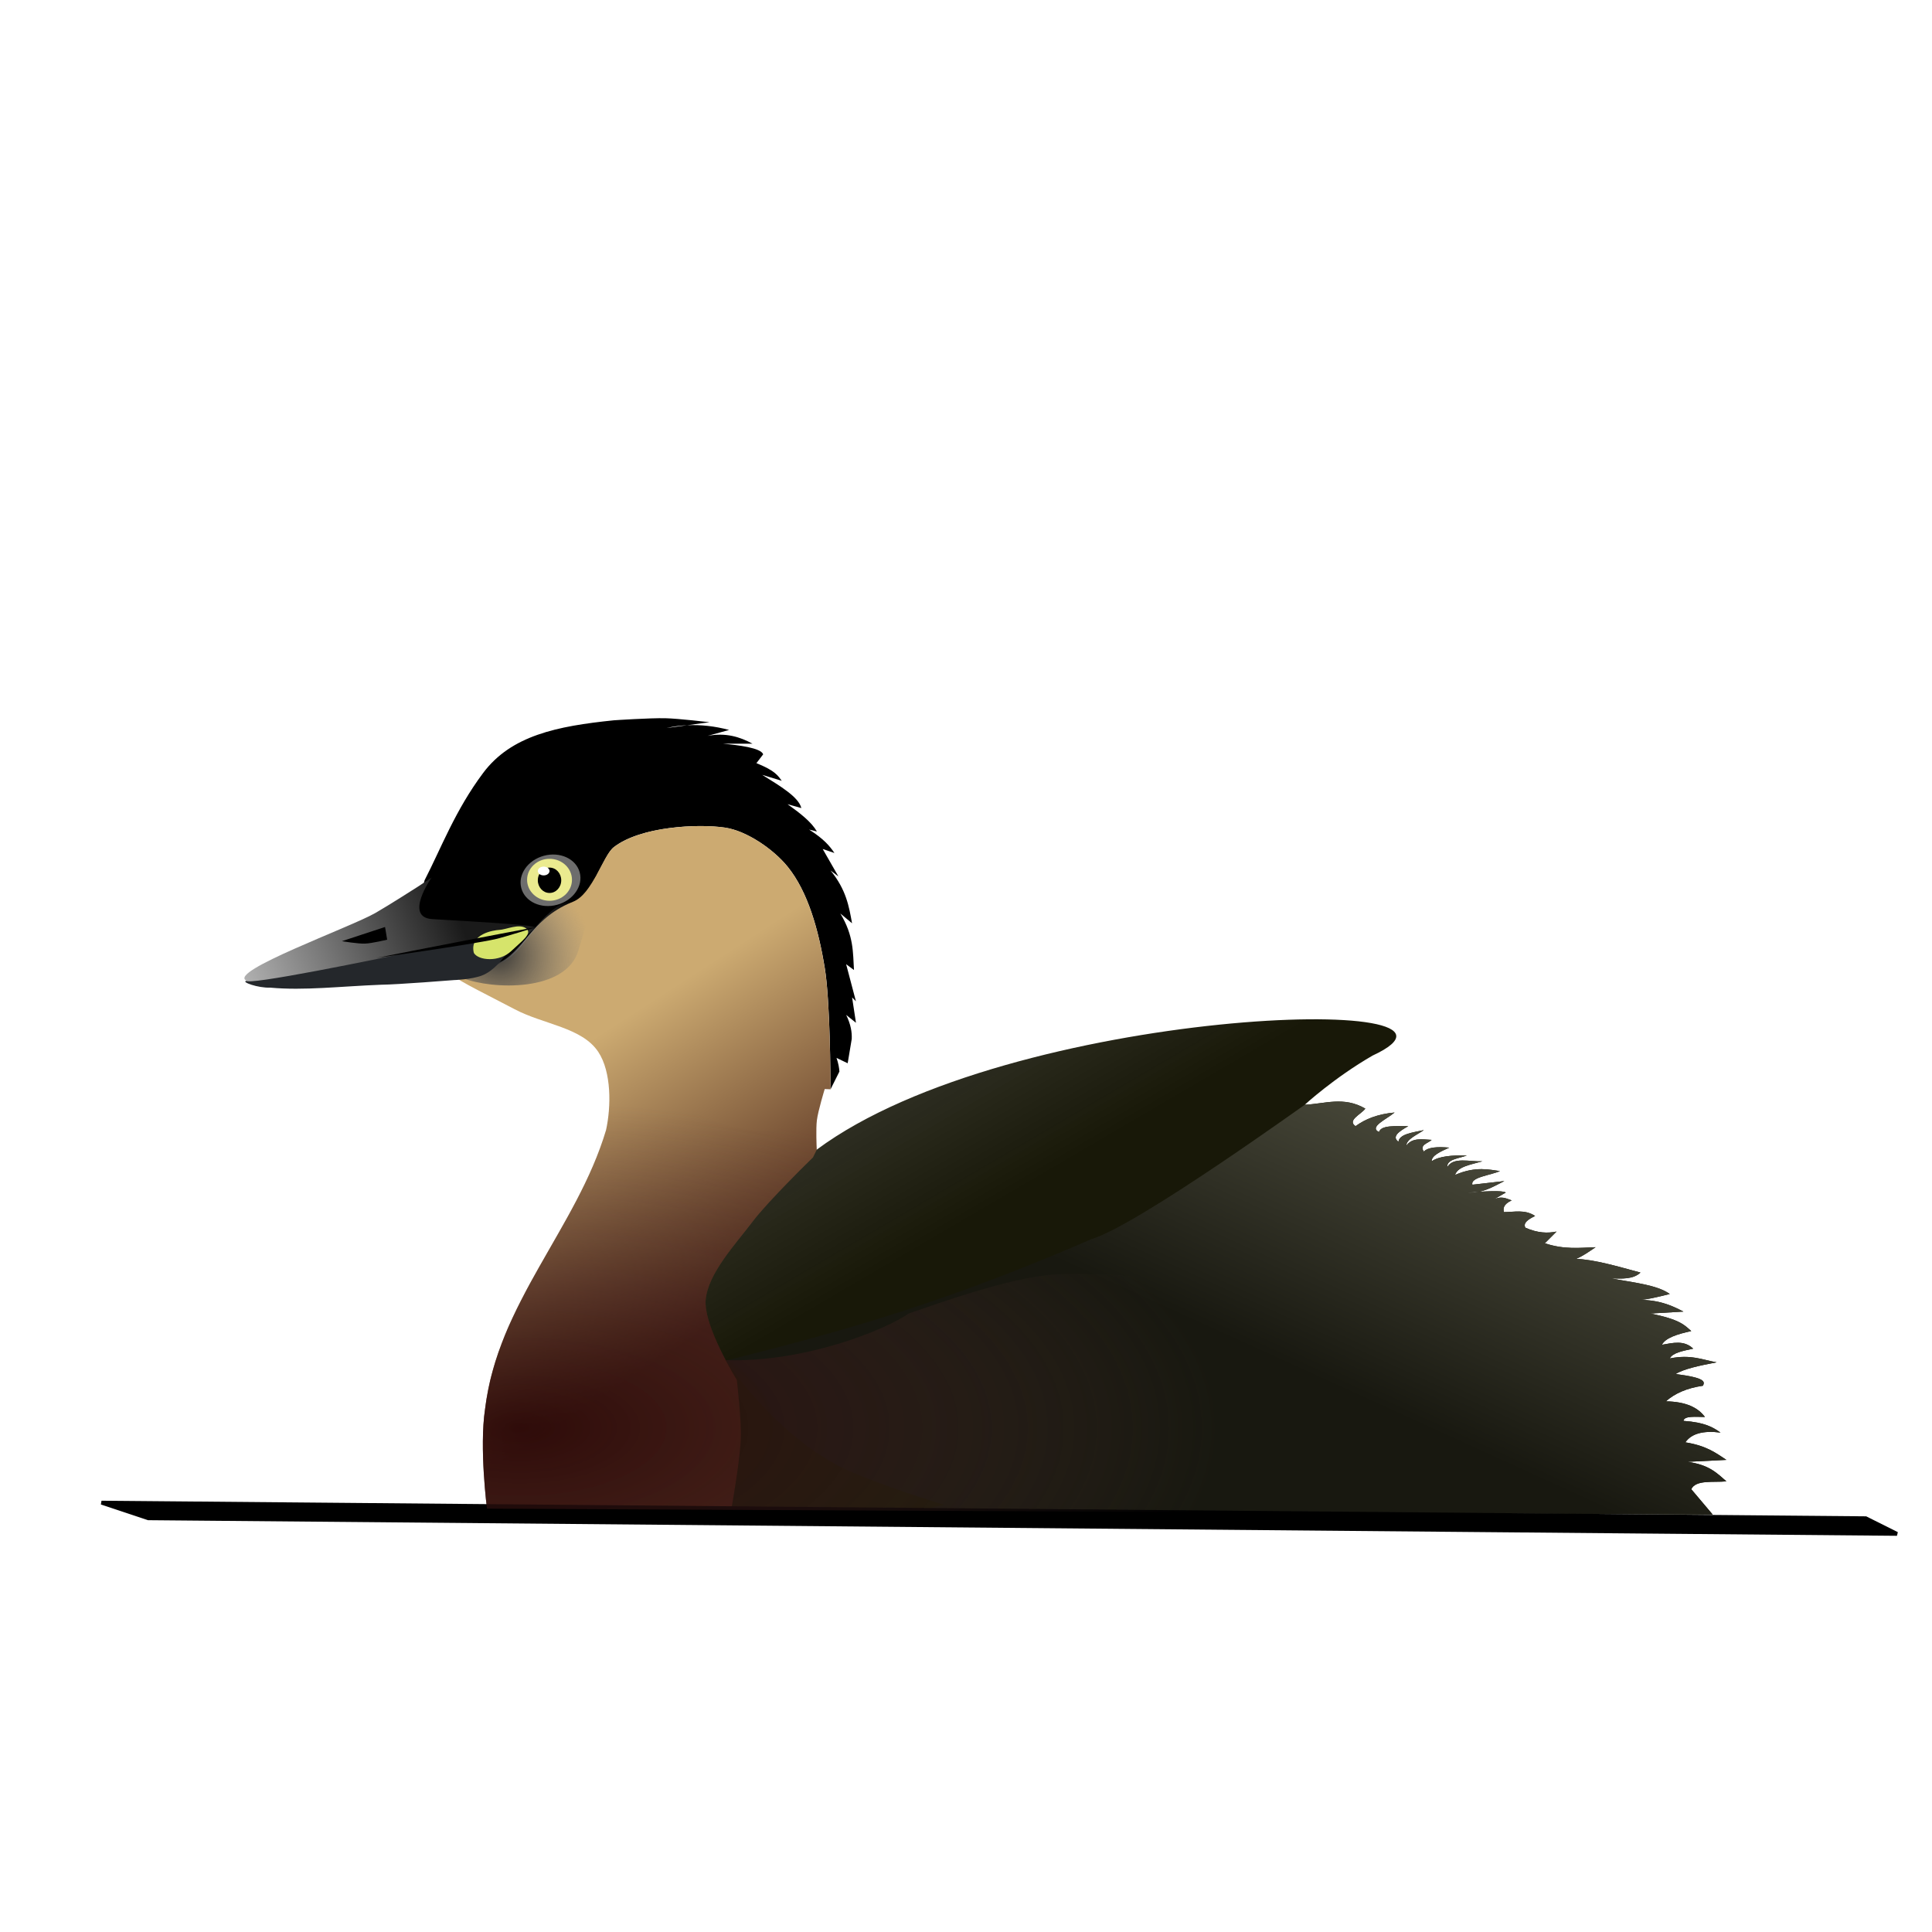
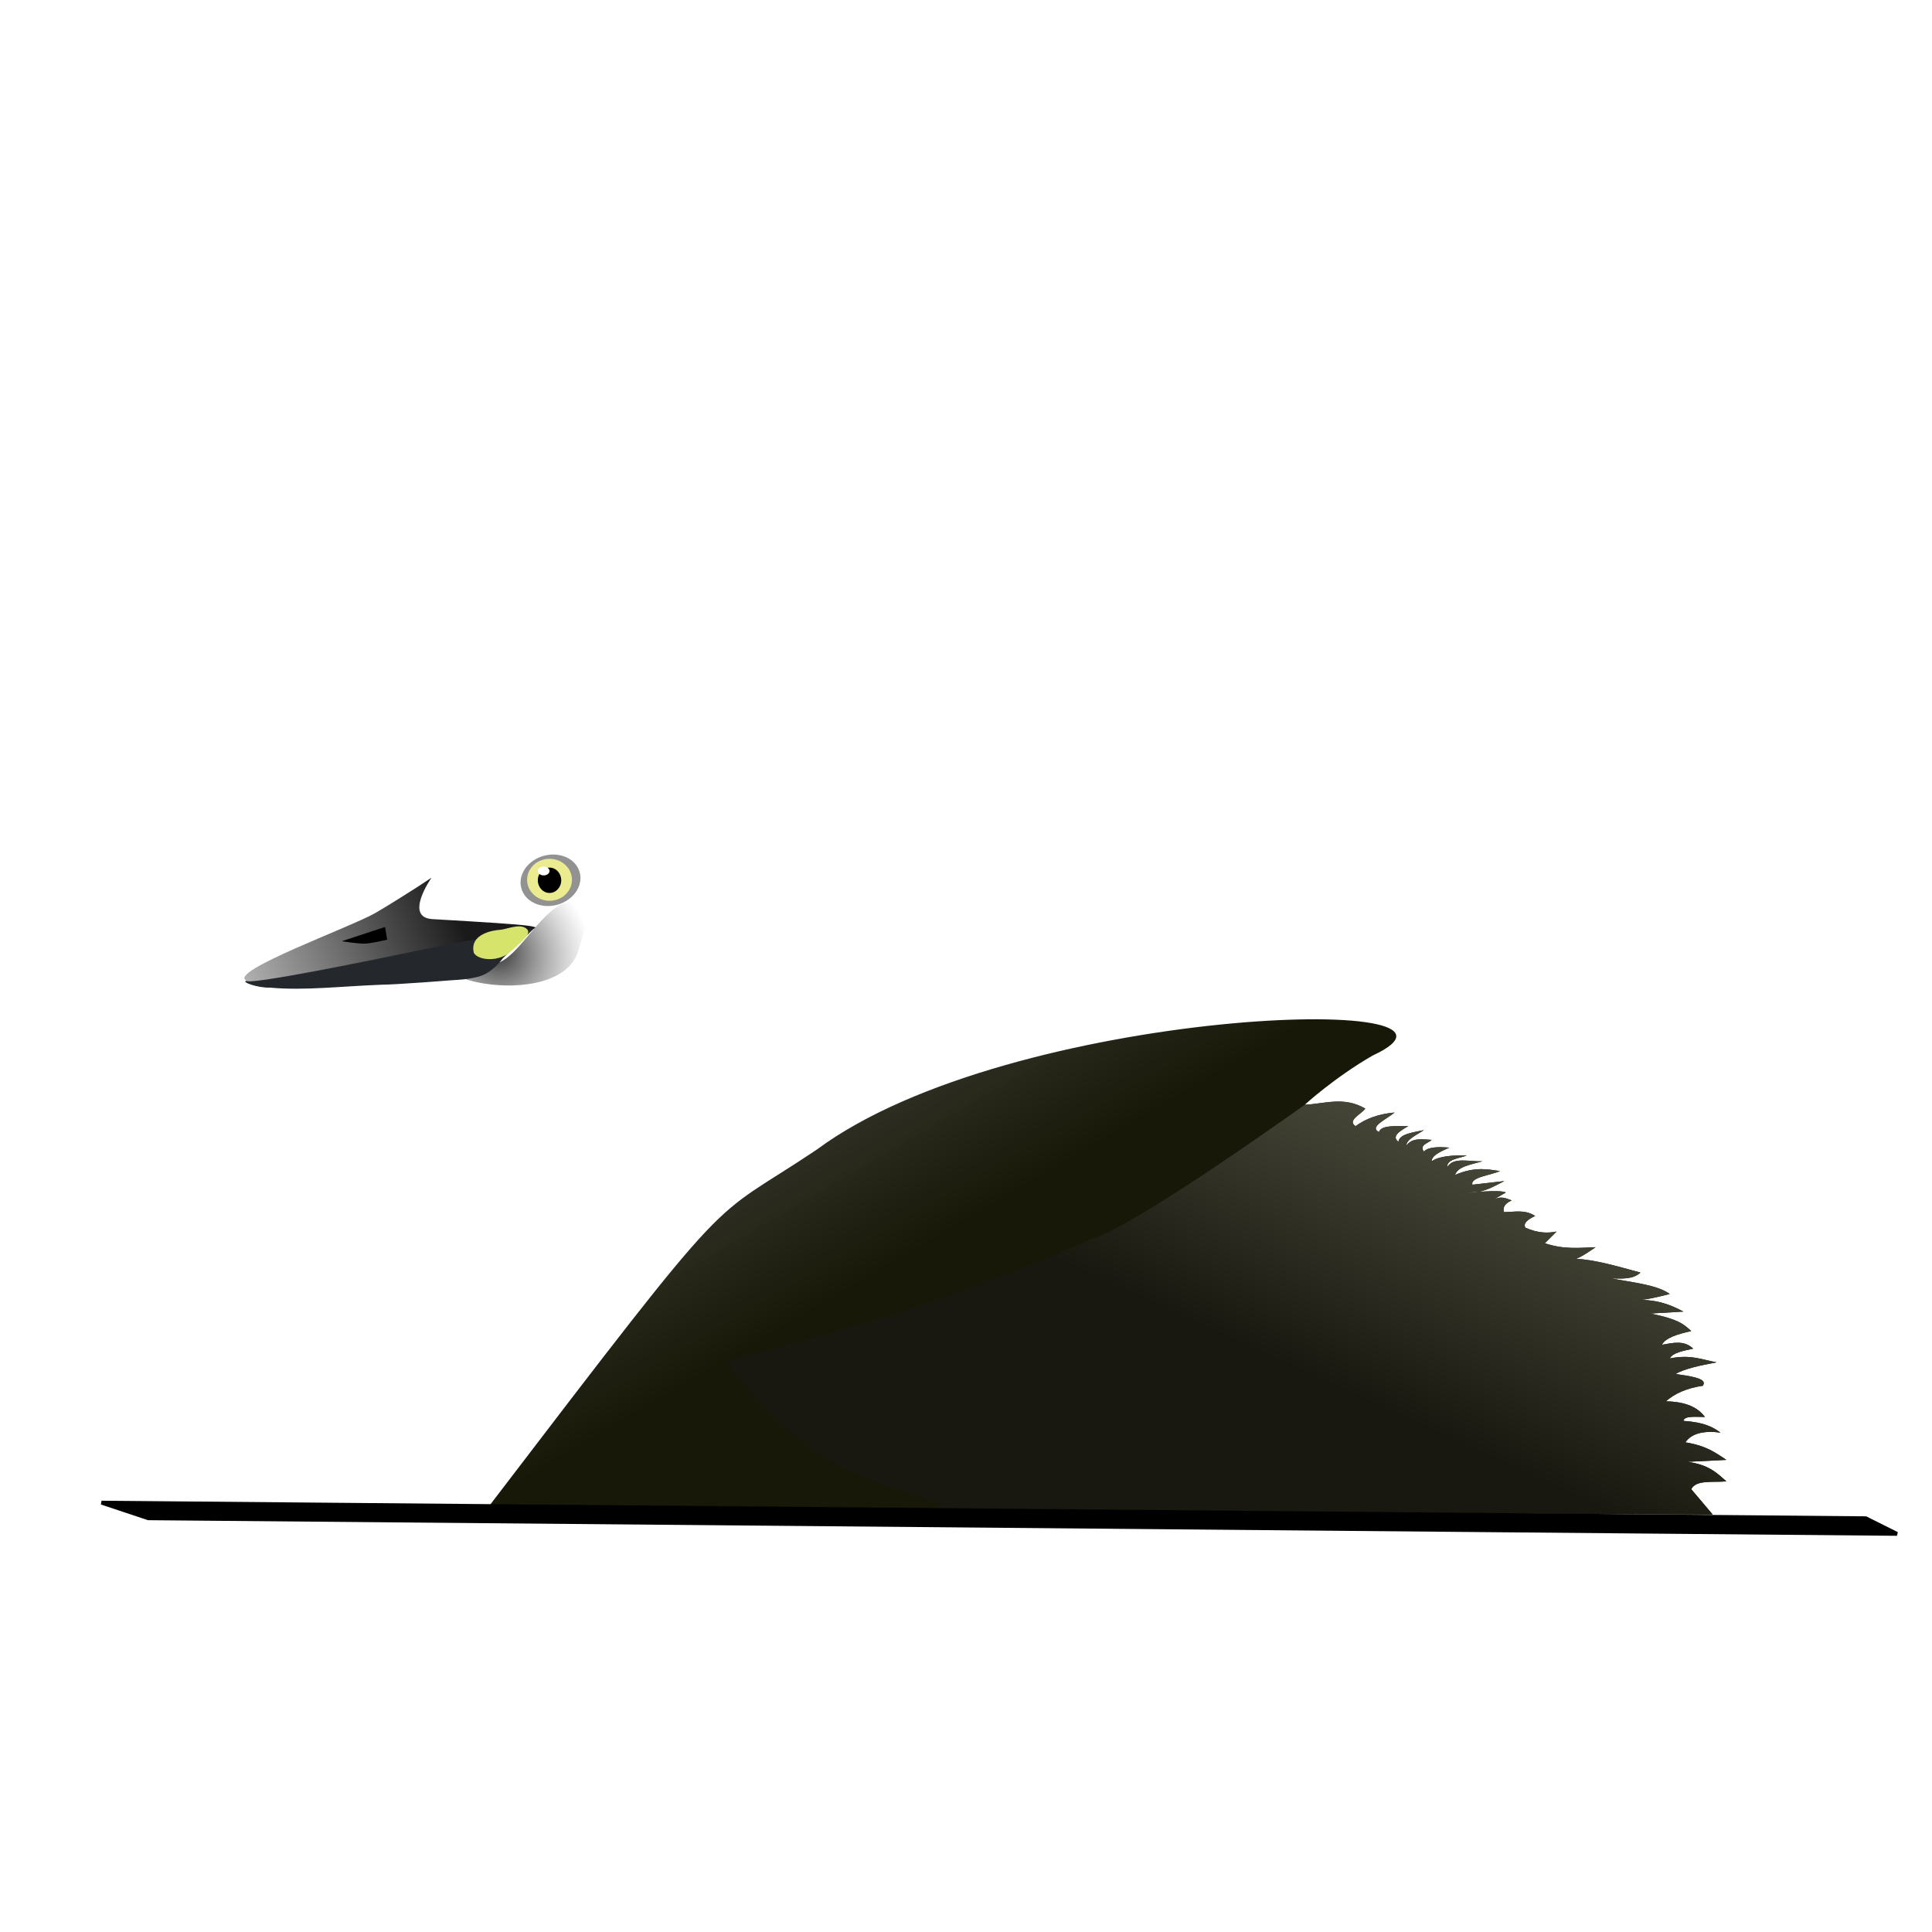
<svg xmlns="http://www.w3.org/2000/svg" xmlns:ns1="http://www.inkscape.org/namespaces/inkscape" xmlns:ns2="http://sodipodi.sourceforge.net/DTD/sodipodi-0.dtd" xmlns:xlink="http://www.w3.org/1999/xlink" version="1.0" width="500" height="500" id="svg2" ns1:version="0.46" ns2:docname="AlaotraGrebe.svg" ns2:version="0.32" ns1:output_extension="org.inkscape.output.svg.inkscape">
  <ns2:namedview pagecolor="#ffffff" bordercolor="#666666" borderopacity="1" objecttolerance="10" gridtolerance="10" guidetolerance="10" ns1:pageopacity="0" ns1:pageshadow="2" ns1:window-width="1279" ns1:window-height="725" id="namedview87" showgrid="false" ns1:zoom="1.4142136" ns1:cx="151.39786" ns1:cy="233.69201" ns1:window-x="1" ns1:window-y="49" ns1:window-maximized="1" ns1:current-layer="svg2" />
  <defs id="defs4">
    <ns1:perspective ns2:type="inkscape:persp3d" ns1:vp_x="0 : 250 : 1" ns1:vp_y="0 : 1000 : 0" ns1:vp_z="500 : 250 : 1" ns1:persp3d-origin="250 : 166.66667 : 1" id="perspective91" />
    <linearGradient id="linearGradient3346">
      <stop id="stop3348" style="stop-color:#333333;stop-opacity:1" offset="0" />
      <stop id="stop3350" style="stop-color:#808080;stop-opacity:0" offset="1" />
    </linearGradient>
    <linearGradient id="linearGradient3280">
      <stop id="stop3282" style="stop-color:#291506;stop-opacity:0.835;" offset="0" />
      <stop id="stop3284" style="stop-color:#503531;stop-opacity:1" offset="1" />
    </linearGradient>
    <linearGradient id="linearGradient2502">
      <stop id="stop2504" style="stop-color:#181808;stop-opacity:1;" offset="0" />
      <stop id="stop2506" style="stop-color:#1a1a1a;stop-opacity:0.459;" offset="1" />
    </linearGradient>
    <linearGradient id="linearGradient2496">
      <stop id="stop2498" style="stop-color:#181810;stop-opacity:1;" offset="0" />
      <stop id="stop2500" style="stop-color:#92927a;stop-opacity:1;" offset="1" />
    </linearGradient>
    <linearGradient id="linearGradient3292">
      <stop id="stop3294" style="stop-color:#550000;stop-opacity:0" offset="0" />
      <stop id="stop3296" style="stop-color:#550000;stop-opacity:0.665" offset="1" />
    </linearGradient>
    <linearGradient id="linearGradient3279">
      <stop id="stop3281" style="stop-color:#cccccc;stop-opacity:1" offset="0" />
      <stop id="stop3283" style="stop-color:#cccccc;stop-opacity:0" offset="1" />
    </linearGradient>
    <linearGradient id="linearGradient3245">
      <stop id="stop3247" style="stop-color:#1a1a1a;stop-opacity:1" offset="0" />
      <stop id="stop3249" style="stop-color:#e6e6e6;stop-opacity:1" offset="1" />
    </linearGradient>
    <linearGradient id="linearGradient3235">
      <stop id="stop3237" style="stop-color:#808080;stop-opacity:1" offset="0" />
      <stop id="stop3239" style="stop-color:#808080;stop-opacity:0" offset="1" />
    </linearGradient>
    <linearGradient id="linearGradient3219">
      <stop id="stop3221" style="stop-color:#542222;stop-opacity:1" offset="0" />
      <stop id="stop3223" style="stop-color:#542222;stop-opacity:0" offset="1" />
    </linearGradient>
    <linearGradient id="linearGradient2431">
      <stop id="stop2433" style="stop-color:#ccaa71;stop-opacity:1;" offset="0" />
      <stop id="stop2435" style="stop-color:#492216;stop-opacity:1;" offset="1" />
    </linearGradient>
    <linearGradient x1="394.465" y1="380.611" x2="314.101" y2="465.899" id="linearGradient3318" xlink:href="#linearGradient2431" gradientUnits="userSpaceOnUse" />
    <linearGradient x1="459.643" y1="372.719" x2="516.429" y2="404.505" id="linearGradient3320" xlink:href="#linearGradient3245" gradientUnits="userSpaceOnUse" gradientTransform="matrix(1.025,0,0,1.043,-11.047,-15.765)" />
    <radialGradient cx="450.174" cy="388.329" r="11.955" fx="450.174" fy="388.329" id="radialGradient3322" xlink:href="#linearGradient3235" gradientUnits="userSpaceOnUse" gradientTransform="matrix(-1.645,-1.05,0.618,-0.969,950.842,1237.082)" />
    <linearGradient x1="426.007" y1="498.483" x2="409.845" y2="418.076" id="linearGradient3324" xlink:href="#linearGradient3219" gradientUnits="userSpaceOnUse" />
    <linearGradient x1="273.751" y1="533.656" x2="156.574" y2="415.966" id="linearGradient3326" xlink:href="#linearGradient3279" gradientUnits="userSpaceOnUse" />
    <linearGradient x1="342.442" y1="558.398" x2="208.033" y2="414.956" id="linearGradient3328" xlink:href="#linearGradient3292" gradientUnits="userSpaceOnUse" />
    <linearGradient x1="191.768" y1="519.486" x2="115.076" y2="351.189" id="linearGradient2457" xlink:href="#linearGradient2496" gradientUnits="userSpaceOnUse" gradientTransform="matrix(-1,0,0,1,578.604,-141.683)" />
    <radialGradient cx="450.174" cy="388.329" r="11.955" fx="450.174" fy="388.329" id="radialGradient2471" xlink:href="#linearGradient3235" gradientUnits="userSpaceOnUse" gradientTransform="matrix(1.645,-1.05,-0.618,-0.969,-372.238,1095.399)" />
    <linearGradient x1="459.643" y1="372.719" x2="516.429" y2="404.505" id="linearGradient2474" xlink:href="#linearGradient3245" gradientUnits="userSpaceOnUse" gradientTransform="matrix(-1.025,0,0,1.043,589.651,-157.448)" />
    <linearGradient x1="394.465" y1="380.611" x2="314.101" y2="465.899" id="linearGradient2477" xlink:href="#linearGradient2431" gradientUnits="userSpaceOnUse" gradientTransform="matrix(-1,0,0,1,578.604,-141.683)" />
    <linearGradient x1="188.259" y1="352.227" x2="79.96" y2="167.004" id="linearGradient2508" xlink:href="#linearGradient2502" gradientUnits="userSpaceOnUse" />
    <radialGradient cx="137.289" cy="405.207" r="122.797" fx="137.289" fy="405.207" id="radialGradient3286" xlink:href="#linearGradient3280" gradientUnits="userSpaceOnUse" gradientTransform="matrix(1.476,2.4866287e-3,-1.1534446e-3,0.685,-67.801,91.615)" />
    <linearGradient x1="188.259" y1="352.227" x2="79.96" y2="167.004" id="linearGradient3305" xlink:href="#linearGradient2502" gradientUnits="userSpaceOnUse" />
    <linearGradient x1="394.465" y1="380.611" x2="314.101" y2="465.899" id="linearGradient3307" xlink:href="#linearGradient2431" gradientUnits="userSpaceOnUse" gradientTransform="matrix(-1,0,0,1,578.604,-141.683)" />
    <linearGradient x1="459.643" y1="372.719" x2="516.429" y2="404.505" id="linearGradient3309" xlink:href="#linearGradient3245" gradientUnits="userSpaceOnUse" gradientTransform="matrix(-1.025,0,0,1.043,589.651,-157.448)" />
    <radialGradient cx="450.174" cy="388.329" r="11.955" fx="450.174" fy="388.329" id="radialGradient3311" xlink:href="#linearGradient3235" gradientUnits="userSpaceOnUse" gradientTransform="matrix(1.645,-1.05,-0.618,-0.969,-372.238,1095.399)" />
    <radialGradient cx="137.289" cy="405.207" r="122.797" fx="137.289" fy="405.207" id="radialGradient3313" xlink:href="#linearGradient3280" gradientUnits="userSpaceOnUse" gradientTransform="matrix(1.476,2.4866287e-3,-1.1534446e-3,0.685,-67.801,91.615)" />
    <linearGradient x1="191.768" y1="519.486" x2="115.076" y2="351.189" id="linearGradient3315" xlink:href="#linearGradient2496" gradientUnits="userSpaceOnUse" gradientTransform="matrix(-1,0,0,1,578.604,-141.683)" />
    <linearGradient x1="191.768" y1="519.486" x2="115.076" y2="351.189" id="linearGradient3319" xlink:href="#linearGradient2496" gradientUnits="userSpaceOnUse" gradientTransform="matrix(-1,0,0,1,578.604,-141.683)" />
    <radialGradient cx="137.289" cy="405.207" r="122.797" fx="137.289" fy="405.207" id="radialGradient3323" xlink:href="#linearGradient3280" gradientUnits="userSpaceOnUse" gradientTransform="matrix(1.476,2.4866287e-3,-1.1534446e-3,0.685,-67.801,91.615)" />
    <radialGradient cx="450.174" cy="388.329" r="11.955" fx="450.174" fy="388.329" id="radialGradient3334" xlink:href="#linearGradient3346" gradientUnits="userSpaceOnUse" gradientTransform="matrix(1.177,-1.557,-1.755,-1.328,280.109,1463.003)" />
    <linearGradient x1="459.643" y1="372.719" x2="516.429" y2="404.505" id="linearGradient3337" xlink:href="#linearGradient3245" gradientUnits="userSpaceOnUse" gradientTransform="matrix(-1.025,0,0,1.043,589.651,-157.448)" />
    <linearGradient x1="394.465" y1="380.611" x2="314.101" y2="465.899" id="linearGradient3341" xlink:href="#linearGradient2431" gradientUnits="userSpaceOnUse" gradientTransform="matrix(-1,0,0,1,578.604,-141.683)" />
    <linearGradient x1="188.259" y1="352.227" x2="79.96" y2="167.004" id="linearGradient3344" xlink:href="#linearGradient2502" gradientUnits="userSpaceOnUse" />
    <linearGradient x1="188.259" y1="352.227" x2="79.96" y2="167.004" id="linearGradient3370" xlink:href="#linearGradient2502" gradientUnits="userSpaceOnUse" />
    <linearGradient x1="394.465" y1="380.611" x2="314.101" y2="465.899" id="linearGradient3372" xlink:href="#linearGradient2431" gradientUnits="userSpaceOnUse" gradientTransform="matrix(-1,0,0,1,578.604,-141.683)" />
    <linearGradient x1="459.643" y1="372.719" x2="516.429" y2="404.505" id="linearGradient3374" xlink:href="#linearGradient3245" gradientUnits="userSpaceOnUse" gradientTransform="matrix(-1.025,0,0,1.043,589.651,-157.448)" />
    <radialGradient cx="450.174" cy="388.329" r="11.955" fx="450.174" fy="388.329" id="radialGradient3376" xlink:href="#linearGradient3346" gradientUnits="userSpaceOnUse" gradientTransform="matrix(1.177,-1.557,-1.755,-1.328,280.109,1463.003)" />
    <radialGradient cx="137.289" cy="405.207" r="122.797" fx="137.289" fy="405.207" id="radialGradient3378" xlink:href="#linearGradient3280" gradientUnits="userSpaceOnUse" gradientTransform="matrix(1.476,2.4866287e-3,-1.1534446e-3,0.685,-67.801,91.615)" />
    <linearGradient x1="191.768" y1="519.486" x2="115.076" y2="351.189" id="linearGradient3380" xlink:href="#linearGradient2496" gradientUnits="userSpaceOnUse" gradientTransform="matrix(-1,0,0,1,578.604,-141.683)" />
    <linearGradient x1="191.768" y1="519.486" x2="115.076" y2="351.189" id="linearGradient3384" xlink:href="#linearGradient2496" gradientUnits="userSpaceOnUse" gradientTransform="matrix(-1,0,0,1,578.604,-141.683)" />
    <radialGradient cx="137.289" cy="405.207" r="122.797" fx="137.289" fy="405.207" id="radialGradient3387" xlink:href="#linearGradient3280" gradientUnits="userSpaceOnUse" gradientTransform="matrix(1.476,0.002,-0.001,0.685,-67.801,91.615)" />
    <radialGradient cx="450.174" cy="388.329" r="11.955" fx="450.174" fy="388.329" id="radialGradient3398" xlink:href="#linearGradient3346" gradientUnits="userSpaceOnUse" gradientTransform="matrix(1.177,-1.557,-1.755,-1.328,280.109,1463.003)" />
    <linearGradient x1="459.643" y1="372.719" x2="516.429" y2="404.505" id="linearGradient3401" xlink:href="#linearGradient3245" gradientUnits="userSpaceOnUse" gradientTransform="matrix(-1.025,0,0,1.043,589.651,-157.448)" />
    <linearGradient x1="391.428" y1="388.708" x2="348.513" y2="455.087" id="linearGradient3405" xlink:href="#linearGradient2431" gradientUnits="userSpaceOnUse" gradientTransform="matrix(-1,0,0,1,578.604,-141.683)" />
    <linearGradient x1="188.259" y1="352.227" x2="79.96" y2="167.004" id="linearGradient3408" xlink:href="#linearGradient2502" gradientUnits="userSpaceOnUse" />
    <linearGradient ns1:collect="always" xlink:href="#linearGradient2496" id="linearGradient2898" gradientUnits="userSpaceOnUse" gradientTransform="matrix(-1,0,0,1,578.604,-141.683)" x1="191.768" y1="519.486" x2="115.076" y2="351.189" />
    <radialGradient ns1:collect="always" xlink:href="#linearGradient3280" id="radialGradient2901" gradientUnits="userSpaceOnUse" gradientTransform="matrix(1.476,0.002,-0.001,0.685,-67.801,91.615)" cx="137.289" cy="405.207" fx="137.289" fy="405.207" r="122.797" />
    <radialGradient ns1:collect="always" xlink:href="#linearGradient3346" id="radialGradient2912" gradientUnits="userSpaceOnUse" gradientTransform="matrix(1.177,-1.557,-1.755,-1.328,280.109,1463.003)" cx="450.174" cy="388.329" fx="450.174" fy="388.329" r="11.955" />
    <ns1:perspective id="perspective2932" ns1:persp3d-origin="0.5 : 0.33333333 : 1" ns1:vp_z="1 : 0.5 : 1" ns1:vp_y="0 : 1000 : 0" ns1:vp_x="0 : 0.5 : 1" ns2:type="inkscape:persp3d" />
    <radialGradient ns1:collect="always" xlink:href="#linearGradient2463" id="radialGradient2901-1" gradientUnits="userSpaceOnUse" gradientTransform="matrix(1.476,0.002,-0.001,0.685,-67.801,91.615)" cx="137.289" cy="405.207" fx="137.289" fy="405.207" r="122.797" />
    <linearGradient id="linearGradient2463">
      <stop offset="0" style="stop-color:#290606;stop-opacity:0.836" id="stop2465" />
      <stop offset="1" style="stop-color:#503531;stop-opacity:0" id="stop2467" />
    </linearGradient>
    <radialGradient r="122.797" fy="405.207" fx="137.289" cy="405.207" cx="137.289" gradientTransform="matrix(1.476,0.002,-0.001,0.685,-67.801,91.615)" gradientUnits="userSpaceOnUse" id="radialGradient2941" xlink:href="#linearGradient2463" ns1:collect="always" />
    <linearGradient ns1:collect="always" xlink:href="#linearGradient3245" id="linearGradient2509" gradientUnits="userSpaceOnUse" gradientTransform="matrix(-1.025,0,0,1.043,589.651,-157.448)" x1="459.643" y1="372.719" x2="516.429" y2="404.505" />
    <linearGradient ns1:collect="always" xlink:href="#linearGradient3245" id="linearGradient2525" gradientUnits="userSpaceOnUse" gradientTransform="matrix(-1.025,0,0,1.043,589.651,-157.448)" x1="459.643" y1="372.719" x2="516.429" y2="404.505" />
    <linearGradient ns1:collect="always" xlink:href="#linearGradient3245" id="linearGradient2531" gradientUnits="userSpaceOnUse" gradientTransform="matrix(-1.025,0,0,1.043,589.651,-157.448)" x1="459.643" y1="372.719" x2="516.429" y2="404.505" />
    <linearGradient ns1:collect="always" xlink:href="#linearGradient3245" id="linearGradient2534" gradientUnits="userSpaceOnUse" gradientTransform="matrix(-1.177,-0.124,-0.215,1.042,738.93,-96.562)" x1="459.643" y1="372.719" x2="516.429" y2="404.505" />
    <linearGradient ns1:collect="always" xlink:href="#linearGradient3245" id="linearGradient2542" gradientUnits="userSpaceOnUse" gradientTransform="matrix(-1.177,-0.124,-0.215,1.042,738.93,-96.562)" x1="459.643" y1="372.719" x2="516.429" y2="404.505" />
  </defs>
-   <path style="fill:#000000;fill-opacity:1;fill-rule:evenodd;stroke:none;opacity:1" id="path2415" d="M 172.26,185.879 C 175.682,185.966 183.635,186.911 183.635,186.911 L 177.823,187.692 C 176.021,187.781 174.234,188.01 172.51,188.411 L 177.823,187.692 C 181.301,187.52 184.926,187.909 188.698,188.911 L 183.135,190.442 C 187.784,189.563 191.451,190.673 194.76,192.473 L 187.166,192.473 C 191.055,192.837 196.932,193.535 197.51,195.223 L 195.76,197.504 C 200.673,199.473 201.315,200.748 202.323,202.067 L 197.26,200.536 C 201.849,203.398 206.714,206.267 207.385,209.129 L 203.823,208.129 C 207.216,210.554 210.042,212.783 211.416,215.192 L 209.385,214.692 C 213.238,217.128 214.751,218.982 215.948,220.754 L 212.916,219.723 L 216.979,226.817 L 214.948,225.286 C 219.013,230.274 219.723,234.609 220.51,238.942 L 217.479,236.411 C 220.99,242.226 220.723,246.51 221.01,251.036 L 218.979,249.536 L 221.51,259.129 L 220.522,258.129 L 221.522,264.692 L 218.991,262.661 C 220.214,265.183 220.503,267.136 220.428,268.879 L 219.378,275.17 L 216.491,273.786 C 216.975,275.193 217.172,276.326 217.241,277.317 L 214.94,281.911 C 214.931,278.692 214.851,259.077 213.459,250.536 C 211.848,240.646 209.117,230.802 203.834,224.286 C 200.233,219.844 193.321,215.041 187.666,214.192 C 180.688,213.144 165.818,213.854 158.885,219.223 C 155.99,221.465 153.574,231.336 148.546,233.473 C 135.997,238.805 136.677,245.808 128.21,249.895 C 119.743,253.983 106.461,253.872 107.593,236.66 L 109.885,227.812 C 114.176,219.486 117.793,209.726 125.041,200.036 C 132.289,190.345 144.139,187.922 158.885,186.411 C 158.885,186.411 168.243,185.777 172.26,185.879 L 172.26,185.879 L 172.26,185.879 z" ns2:nodetypes="ccccccccccccccccccccccccccccccccccssssssccssccc" />
  <path style="fill:url(#linearGradient3408);fill-opacity:1;fill-rule:evenodd;stroke:none" id="path2410" d="m 211.391,297.513 c 50.191,-37.236 179.519,-40.868 143.82,-24.324 -9.965,5.753 -17.528,12.71 -17.528,12.71 5.15,-0.215 10.073,-2.246 15.657,1.01 -1.132,1.515 -4.778,3.03 -2.525,4.546 2.496,-1.832 5.704,-3.13 10.102,-3.536 -2.057,1.748 -6.737,3.735 -4.041,5.051 0.544,-1.826 4.298,-1.512 7.576,-1.515 -2.39,1.347 -4.356,2.694 -2.525,4.041 0.204,-2.002 3.629,-2.395 6.566,-3.03 -1.812,1.273 -4.477,2.332 -4.546,4.041 1.527,-2.16 4.129,-1.632 6.566,-1.515 -0.929,0.908 -3.227,1.268 -2.02,3.03 1.1,-1.153 3.57,-1.279 6.566,-1.01 -2.286,1.024 -4.582,2.047 -4.546,3.536 1.932,-1.329 5.265,-1.607 9.091,-1.515 -2.022,0.807 -5.196,0.923 -5.051,3.03 1.548,-2.728 5.822,-1.368 9.091,-1.515 -2.899,0.853 -6.42,1.333 -7.071,3.536 5.438,-2.378 9.083,-1.306 11.617,-1.01 -2.359,1.082 -7.757,1.601 -7.132,3.536 l 8.265,-0.949 c -2.984,1.501 -5.822,3.294 -9.719,2.969 4.628,-0.315 9.198,-0.616 10.102,0 l -3.536,2.02 c 2.354,-1.34 3.603,-0.472 5.051,0 -2.137,1.01 -2.234,2.02 -2.02,3.03 2.694,0.022 5.387,-0.763 8.081,1.01 -1.687,0.841 -3.179,1.721 -2.525,3.03 3.241,1.431 5.788,1.474 8.081,1.01 L 399.807,321.76 c 5.046,1.675 8.993,1.15 13.132,1.01 -1.684,1.134 -3.367,2.352 -5.051,3.03 4.898,0.192 10.856,1.973 16.668,3.536 -1.886,1.785 -4.769,1.574 -7.576,1.515 5.526,1.062 11.848,1.646 15.152,4.041 -3.159,0.762 -6.389,1.667 -9.091,1.515 6.014,-0.193 9.42,1.352 12.627,3.03 l -8.586,0.505 c 7.699,1.515 8.895,3.03 10.607,4.546 -3.675,0.795 -6.736,1.795 -7.576,3.536 2.831,-0.484 5.71,-1.263 8.081,1.01 -2.578,0.563 -5.324,1.042 -6.061,2.525 5.474,-1.097 8.401,0.354 12.122,1.01 -4.416,0.834 -8.539,1.727 -10.607,3.03 7.917,1.01 7.526,2.02 7.071,3.03 -4.191,0.603 -7.31,2.009 -9.596,4.041 5.131,0.087 8.301,1.574 10.102,4.041 -2.448,-0.021 -5.376,-0.33 -5.556,1.01 5.64,0.4 7.687,1.698 9.596,3.03 -4.432,-0.56 -7.516,0.228 -9.091,2.525 5.471,0.87 7.893,2.757 10.607,4.546 l -10.102,0.505 c 5.617,0.719 7.705,2.951 10.102,5.051 -3.372,0.332 -7.888,-0.48 -9.091,2.02 l 5.556,6.566 -317.188,-1.515 c 66.432,-86.946 55.97,-73.237 85.336,-92.937 z" ns2:nodetypes="cccccccccccccccccccccccccccccccccccccccccccccccccccccccccc" />
-   <path style="fill:url(#linearGradient3405);fill-opacity:1;fill-rule:evenodd;stroke:none" d="m 181.188,213.781 c -2.532,0.003 -5.313,0.189 -8.094,0.562 -0.386,0.052 -0.771,0.096 -1.156,0.156 -0.916,0.143 -1.853,0.308 -2.75,0.5 -0.552,0.118 -1.086,0.237 -1.625,0.375 -0.36,0.092 -0.709,0.211 -1.062,0.312 -0.146,0.042 -0.293,0.082 -0.438,0.125 -0.37,0.111 -0.734,0.222 -1.094,0.344 -0.032,0.011 -0.062,0.021 -0.094,0.031 -0.462,0.158 -0.902,0.324 -1.344,0.5 -0.563,0.224 -1.133,0.464 -1.656,0.719 -0.077,0.037 -0.143,0.087 -0.219,0.125 -0.205,0.103 -0.427,0.204 -0.625,0.312 -0.257,0.14 -0.506,0.289 -0.75,0.438 -0.491,0.3 -0.973,0.602 -1.406,0.938 -1.086,0.841 -2.127,2.761 -3.281,4.938 -0.384,0.725 -0.775,1.467 -1.188,2.219 -0.004,0.008 0.004,0.023 0,0.031 -0.15,0.272 -0.314,0.542 -0.469,0.812 -0.481,0.841 -0.995,1.673 -1.531,2.438 -0.238,0.339 -0.467,0.657 -0.719,0.969 -1.01,1.256 -2.129,2.246 -3.406,2.75 -0.455,0.179 -0.89,0.369 -1.312,0.562 -10.136,4.632 -11.355,12.97 -17.219,15.094 -0.026,0.016 -0.037,0.047 -0.062,0.062 -0.46,0.28 -0.94,0.557 -1.469,0.812 -3.607,1.741 -7.967,2.635 -11.688,1.781 0.713,1.48 6.41,4.144 16.594,9.469 7.502,3.992 17.498,4.699 21.719,11.094 3.424,5.186 3.333,14.149 2,20.219 -7.619,25.49 -28.076,44.814 -31.312,72.219 -1.515,10.102 0.5,25.75 0.5,25.75 L 189.25,390.75 c 1.134,-6.549 2.266,-13.909 2.469,-18.5 0.201,-4.551 -1.031,-15.125 -1.031,-15.125 0,0 -8.64,-13.875 -8.062,-20.719 0.577,-6.844 7.863,-14.58 12.125,-20.219 4.137,-5.473 15.656,-16.656 15.656,-16.656 l 0.969,-2 c -0.038,-0.777 -0.241,-5.378 0.031,-7.594 0.305,-2.48 2.031,-8.094 2.031,-8.094 l 1.5,0.062 c -0.011,-3.352 -0.108,-20.545 -1.25,-29.656 -0.077,-0.615 -0.163,-1.185 -0.25,-1.719 -1.611,-9.89 -4.342,-19.734 -9.625,-26.25 -3.601,-4.442 -10.502,-9.245 -16.156,-10.094 -1.745,-0.262 -3.985,-0.409 -6.469,-0.406 z" id="path2420" ns2:nodetypes="csssssssssssssssssssssscssccsccccscssccsccssssc" />
  <path style="fill:url(#radialGradient2912);fill-opacity:1;fill-rule:evenodd;stroke:none" id="path3233" d="m 145.028,234.094 c 9.973,-3.62 7.299,3.123 4.645,11.945 -3.235,10.751 -22.302,10.093 -29.935,7.086 -7.687,-4.206 -4.698,-2.875 7.585,-3.589 5.914,-0.344 10.605,-11.155 17.705,-15.442 z" />
  <path style="opacity:0.855;fill:#808080;fill-opacity:1;stroke:none" id="path2402" d="m 134.917,229.873 c 0.95,3.502 5.106,5.42 9.28,4.283 4.174,-1.137 6.783,-4.898 5.827,-8.397 -0.95,-3.502 -5.106,-5.42 -9.28,-4.283 -4.174,1.137 -6.783,4.898 -5.827,8.397 z" />
  <path style="fill:#ebeb8f;fill-opacity:1;stroke:none" id="path2404" d="m 136.41,227.69 c 0,2.999 2.6,5.43 5.808,5.43 3.208,0 5.808,-2.431 5.808,-5.43 0,-2.999 -2.6,-5.43 -5.808,-5.43 -3.208,0 -5.808,2.431 -5.808,5.43 l 0,0 z" />
  <path style="fill:#000000;fill-opacity:1;stroke:none" id="path2406" d="m 139.188,227.816 c 0,1.813 1.357,3.283 3.03,3.283 1.674,0 3.03,-1.47 3.03,-3.283 0,-1.813 -1.357,-3.283 -3.03,-3.283 -1.674,0 -3.03,1.47 -3.03,3.283 z" />
  <path style="fill:#ffffff;fill-opacity:1;stroke:none" id="path2408" d="m 139.188,225.417 c 0,0.628 0.678,1.136 1.515,1.136 0.837,0 1.515,-0.509 1.515,-1.136 0,-0.628 -0.678,-1.136 -1.515,-1.136 -0.837,0 -1.515,0.509 -1.515,1.136 l 0,0 z" />
  <path style="fill:url(#linearGradient2898);fill-opacity:1;fill-rule:evenodd;stroke:none" id="path3277" d="m 337.698,285.911 c 5.15,-0.215 10.072,-2.256 15.656,1 -1.132,1.515 -4.784,3.016 -2.531,4.531 2.496,-1.832 5.696,-3.126 10.094,-3.531 -2.057,1.748 -6.728,3.747 -4.031,5.062 0.544,-1.826 4.284,-1.528 7.562,-1.531 -2.39,1.347 -4.361,2.716 -2.531,4.062 0.204,-2.002 3.625,-2.395 6.562,-3.031 -1.812,1.273 -4.463,2.323 -4.531,4.031 1.527,-2.16 4.125,-1.617 6.562,-1.5 -0.929,0.908 -3.238,1.269 -2.031,3.031 1.1,-1.153 3.598,-1.3 6.594,-1.031 -2.286,1.024 -4.599,2.042 -4.562,3.531 1.932,-1.329 5.268,-1.592 9.094,-1.5 -2.022,0.807 -5.208,0.924 -5.062,3.031 1.548,-2.728 5.824,-1.385 9.094,-1.531 -2.899,0.853 -6.411,1.329 -7.062,3.531 5.438,-2.378 9.091,-1.296 11.625,-1 -2.359,1.082 -7.75,1.597 -7.125,3.531 l 8.25,-0.938 c -2.145,1.079 -4.214,2.296 -6.656,2.781 -0.993,0.059 -2.023,0.117 -3.062,0.188 1.095,0.091 2.108,0.002 3.062,-0.188 3.426,-0.204 6.331,-0.29 7.031,0.188 l -3.531,2.031 c 2.354,-1.34 3.615,-0.472 5.062,0 -2.137,1.01 -2.245,2.021 -2.031,3.031 2.694,0.022 5.4,-0.773 8.094,1 -1.687,0.841 -3.185,1.722 -2.531,3.031 3.241,1.431 5.769,1.464 8.062,1 l -3.031,3.031 c 5.046,1.675 9.017,1.171 13.156,1.031 -1.684,1.134 -3.379,2.321 -5.062,3 4.898,0.192 10.845,2 16.656,3.562 -1.886,1.785 -4.755,1.558 -7.562,1.5 5.526,1.062 11.852,1.636 15.156,4.031 -2.764,0.666 -5.591,1.449 -8.062,1.531 5.36,0.011 8.581,1.455 11.594,3.031 l -8.594,0.5 c 7.699,1.515 8.913,3.016 10.625,4.531 -3.675,0.795 -6.754,1.822 -7.594,3.562 2.831,-0.484 5.723,-1.273 8.094,1 -2.578,0.563 -5.326,1.048 -6.062,2.531 5.474,-1.097 8.404,0.344 12.125,1 -4.416,0.834 -8.558,1.727 -10.625,3.031 7.917,1.01 7.549,2.021 7.094,3.031 -4.191,0.603 -7.307,2 -9.594,4.031 5.131,0.087 8.294,1.596 10.094,4.062 -2.448,-0.021 -5.382,-0.34 -5.562,1 5.64,0.4 7.685,1.699 9.594,3.031 -4.432,-0.56 -7.519,0.234 -9.094,2.531 5.471,0.87 7.911,2.742 10.625,4.531 l -10.125,0.5 c 5.617,0.719 7.728,2.963 10.125,5.062 -3.372,0.332 -7.89,-0.469 -9.094,2.031 l 5.531,6.562 -205.719,-1 6.719,-1.531 c 1e-5,0 -19.569,-6.013 -27.25,-10.094 -17.648,-9.375 -29.113,-27.254 -29.113,-27.254 32.738,-8.053 58.99,-15.97 94.825,-31.495 11.9,-3.588 56.689,-35.974 55.007,-34.689 z" ns2:nodetypes="ccccccccccccccccccccccccccccccccccccccccccccccccccccccccccsccc" />
  <path d="M 26.264,388.883 L 482.853,392.924 L 490.934,396.964 L 38.386,392.924 L 26.264,388.883 z" id="path3332" style="fill:#000000;fill-rule:evenodd;stroke:#000000;stroke-width:1px;stroke-linecap:butt;stroke-linejoin:miter;stroke-opacity:1" />
-   <path style="fill:url(#radialGradient2941);fill-opacity:1;fill-rule:evenodd;stroke:none" id="path3217" d="m 150.688,268.288 c 0.603,0.584 3.685,3.249 4.155,3.962 3.424,5.186 3.333,14.149 2,20.219 -3.034,10.152 -8.104,19.342 -13.313,28.438 -0.615,1.075 -1.228,2.145 -1.844,3.219 -0.392,0.684 -0.766,1.378 -1.156,2.062 -0.322,0.564 -0.649,1.123 -0.969,1.688 -0.63,1.115 -1.258,2.223 -1.875,3.344 -0.924,1.681 -1.814,3.39 -2.688,5.094 -0.028,0.054 -0.066,0.102 -0.094,0.156 -0.011,0.021 -0.021,0.042 -0.031,0.062 -0.745,1.459 -1.464,2.923 -2.156,4.406 -0.228,0.489 -0.466,0.977 -0.688,1.469 -0.261,0.581 -0.531,1.164 -0.781,1.75 -0.07,0.164 -0.118,0.335 -0.188,0.5 -0.109,0.26 -0.236,0.52 -0.344,0.781 -0.242,0.588 -0.458,1.187 -0.688,1.781 -0.357,0.923 -0.705,1.844 -1.031,2.781 -0.253,0.727 -0.486,1.45 -0.719,2.188 -0.02,0.063 -0.043,0.124 -0.062,0.188 -0.152,0.486 -0.295,0.978 -0.438,1.469 -0.153,0.526 -0.296,1.063 -0.438,1.594 -0.048,0.178 -0.11,0.352 -0.156,0.531 -0.229,0.888 -0.43,1.784 -0.625,2.688 -0.125,0.579 -0.234,1.164 -0.344,1.75 -0.109,0.583 -0.219,1.159 -0.312,1.75 -0.133,0.837 -0.274,1.679 -0.375,2.531 -1.515,10.102 0.5,25.75 0.5,25.75 l 63.219,0.312 180.937,0.875 0.312,-0.156 c 1.245,-34.011 -16.698,-47.194 -46.469,-56.594 -13.873,-3.565 -39.819,-5.986 -51.5,-5.031 -11.681,0.955 -28.749,7.144 -37.375,10.094 -5.49,3.938 -26.532,12.729 -47.344,12.062 -2.453,-4.662 -5.54,-11.421 -5.188,-15.594 0.577,-6.844 7.863,-14.58 12.125,-20.219 4.137,-5.473 15.656,-16.656 15.656,-16.656 l 0.969,-2 c -0.038,-0.777 -0.241,-5.378 0.031,-7.594 0.152,-1.233 0.658,-3.23 1.125,-4.938 -11.051,17.265 -40.452,2.151 -53.978,-12.653 -1.515,-1.658 -5.933,-3.513 -7.865,-4.059 z" />
  <g id="g2475" transform="matrix(1.148,0.121,-0.206,0.999,31.497,-38.817)">
    <path ns2:nodetypes="cccsccsscc" d="M 84.554,284.472 C 92.133,284.359 99.931,282.266 108.851,280.775 C 112.437,280.309 124.751,277.642 124.751,277.642 C 124.751,277.642 128.534,277.058 130.699,275.732 C 133.169,274.219 134.552,270.745 134.552,270.745 L 140.294,262.033 C 140.294,262.033 125.324,267.137 119.674,269.161 C 106.102,274.022 82.79,282.046 78.93,283.405 C 77.811,283.799 81.822,284.928 84.554,284.472 L 84.554,284.472 z" id="path2400" style="fill:#24272b;fill-opacity:1;fill-rule:evenodd;stroke:none" />
  </g>
  <g id="g2538" transform="matrix(1.148,0.121,-0.206,0.999,29.198,-11.594)">
    <path ns2:nodetypes="csccscscc" style="fill:url(#linearGradient2542);fill-opacity:1;fill-rule:evenodd;stroke:none" id="path2396" d="M 64.107,254.549 C 59.28,252.227 90.938,240.818 97.461,237.102 C 100.919,235.133 108.598,230.214 108.598,230.214 L 112.079,227.915 C 112.079,227.915 104.817,238.209 112.282,238.644 C 140.539,240.29 142.122,240.526 135.987,241.704 C 135.987,241.704 119.988,244.385 111.694,246.13 C 97.138,249.191 63.804,256.02 64.107,254.549 L 64.107,254.549 z" transform="matrix(0.852,-0.103,0.176,0.98,-23.311,13.549)" />
    <path d="M 104.279,239.117 L 95.405,243.868 C 95.405,243.868 99.079,244.122 100.625,243.868 C 102.092,243.628 105.323,242.285 105.323,242.285 L 104.279,239.117 z" id="path2398" style="fill:#000000;fill-rule:evenodd;stroke:none" />
  </g>
  <path d="M 122.632,246.615 C 123.799,248.615 129.222,249.078 132.336,246.113 C 134.984,243.591 137.953,241.574 136.145,240.252 C 134.337,238.929 131.04,240.58 129.183,240.662 C 127.859,240.733 121.406,241.622 122.632,246.615 L 122.632,246.615 z" id="path2439" style="fill:#d6e46b;fill-opacity:1;stroke:none" />
-   <path style="fill:#000000;fill-rule:evenodd;stroke:none" id="path2441" d="M 97.434,247.911 C 107.412,245.91 128.452,241.843 138.89,239.891 C 138.89,239.891 130.539,242.537 128.132,243.067 C 121.567,244.51 97.434,247.911 97.434,247.911 L 97.434,247.911 z" />
</svg>